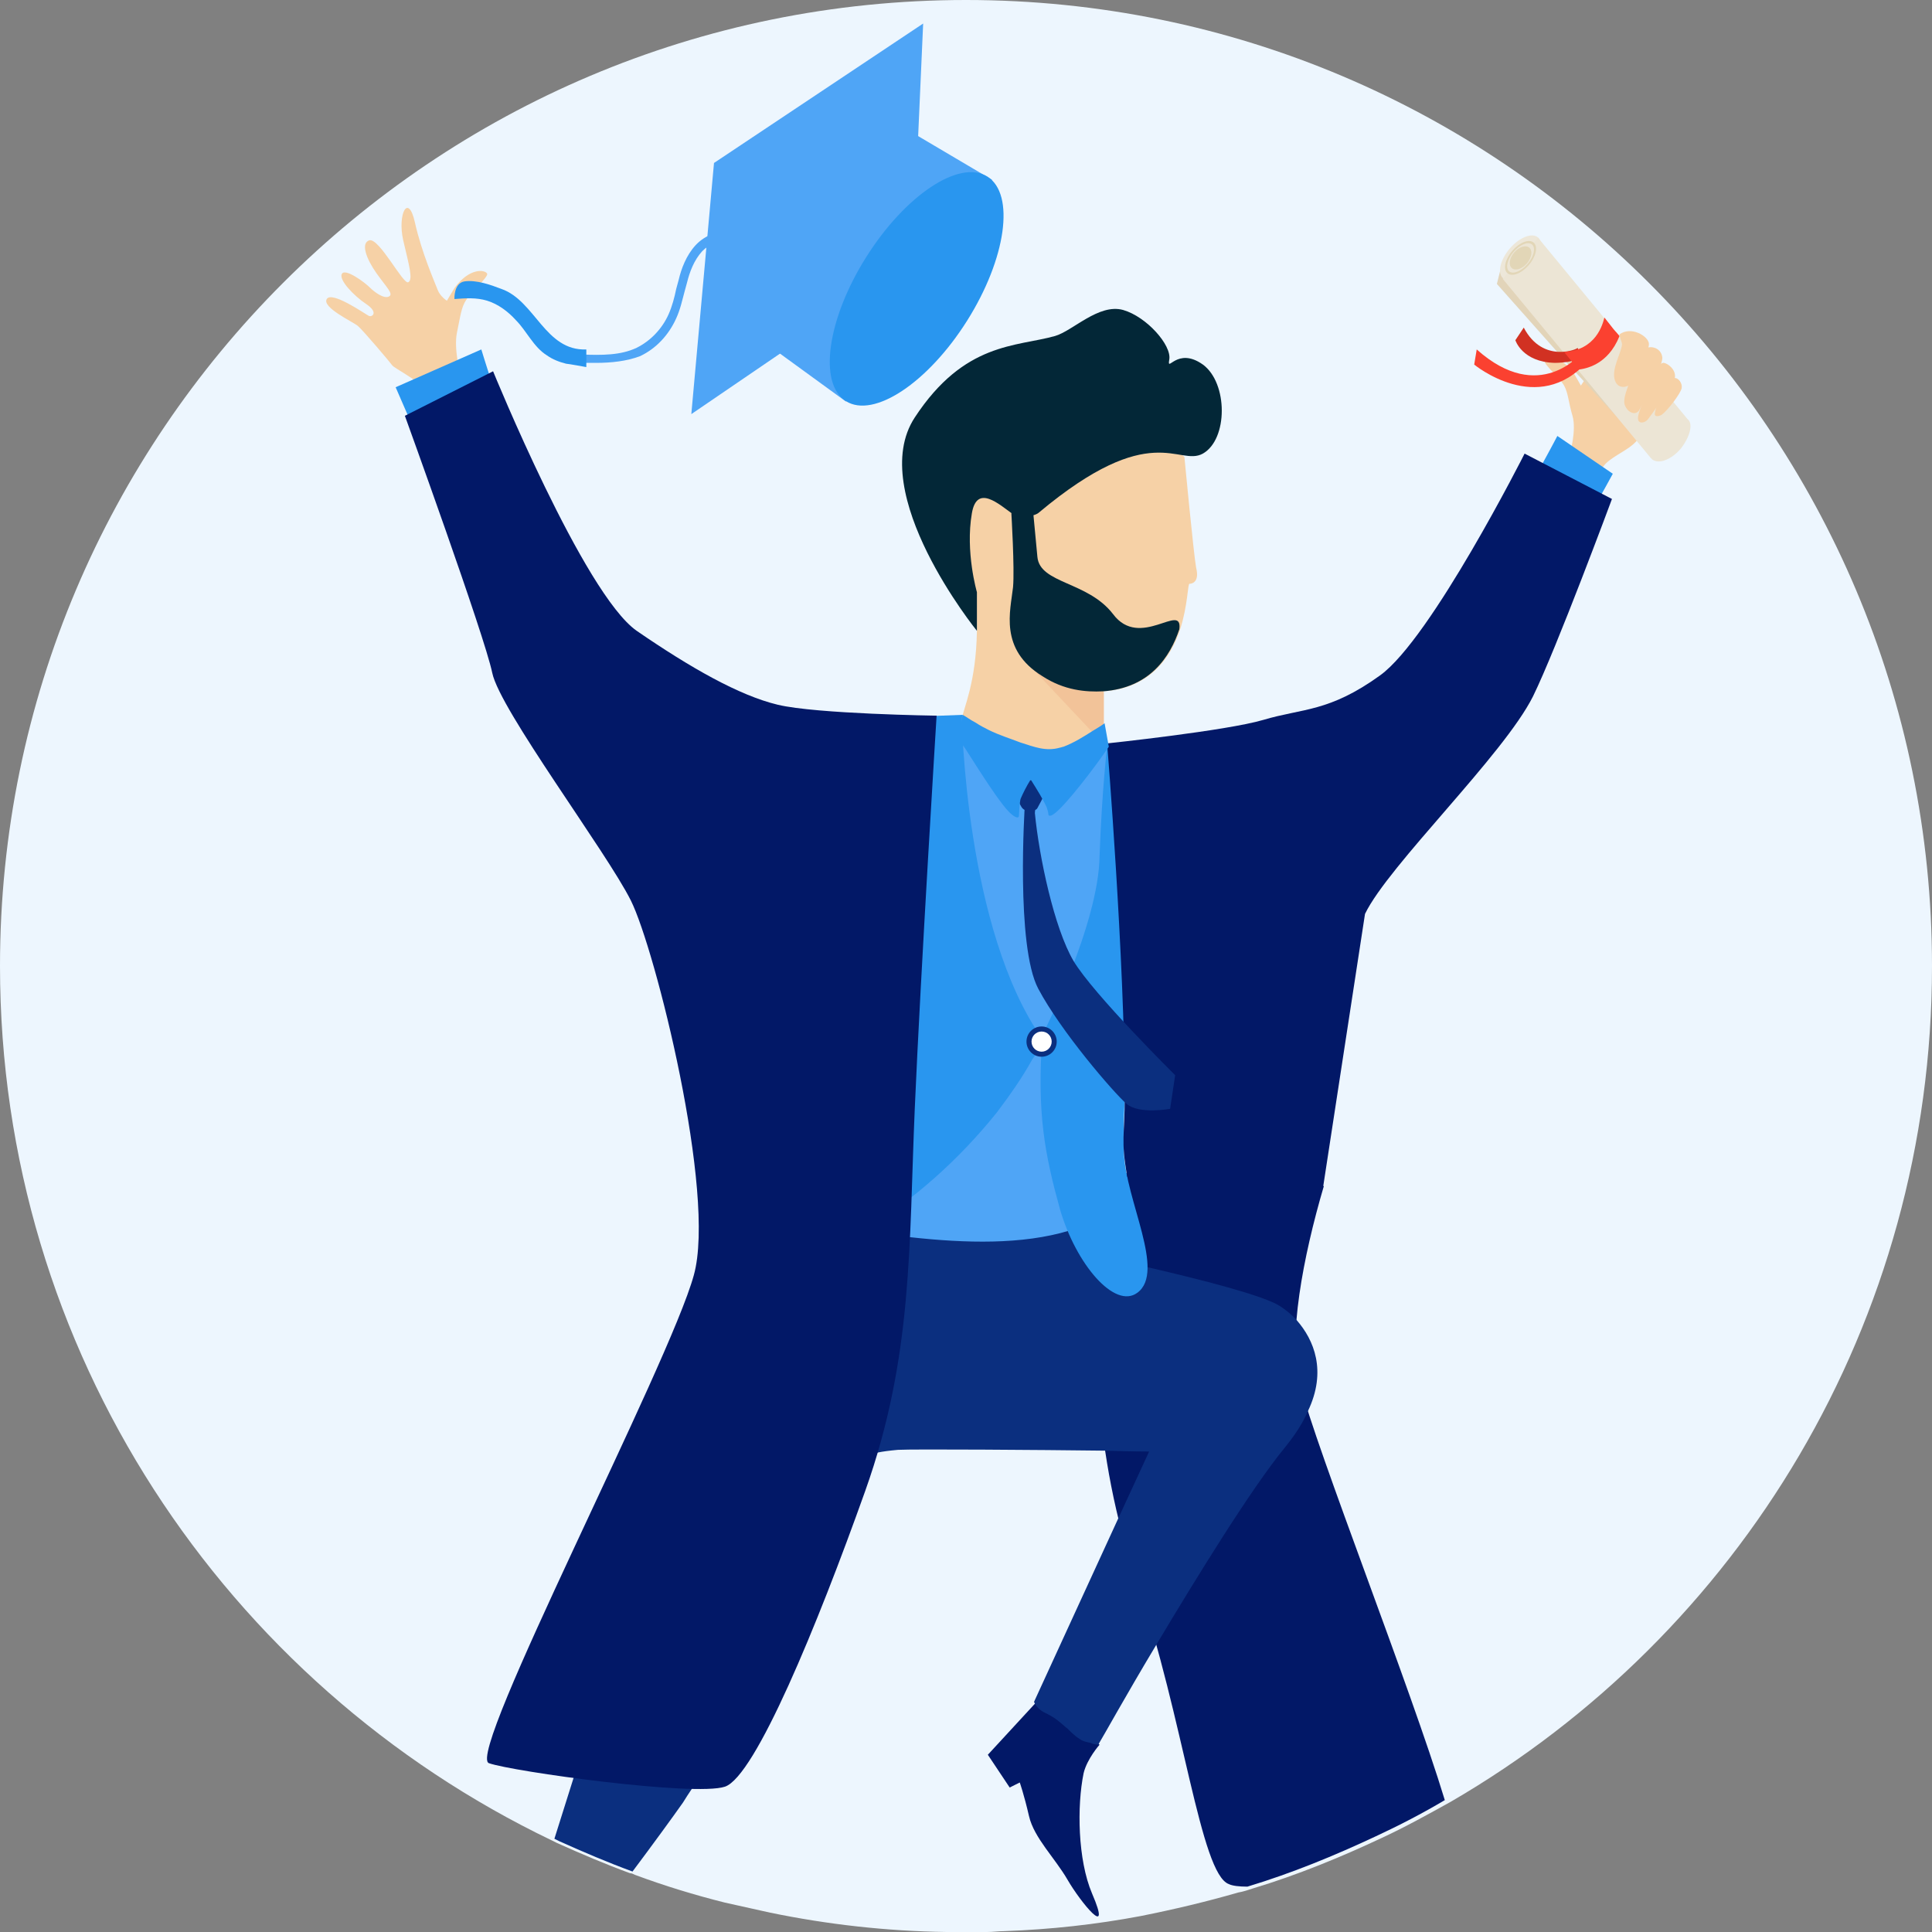
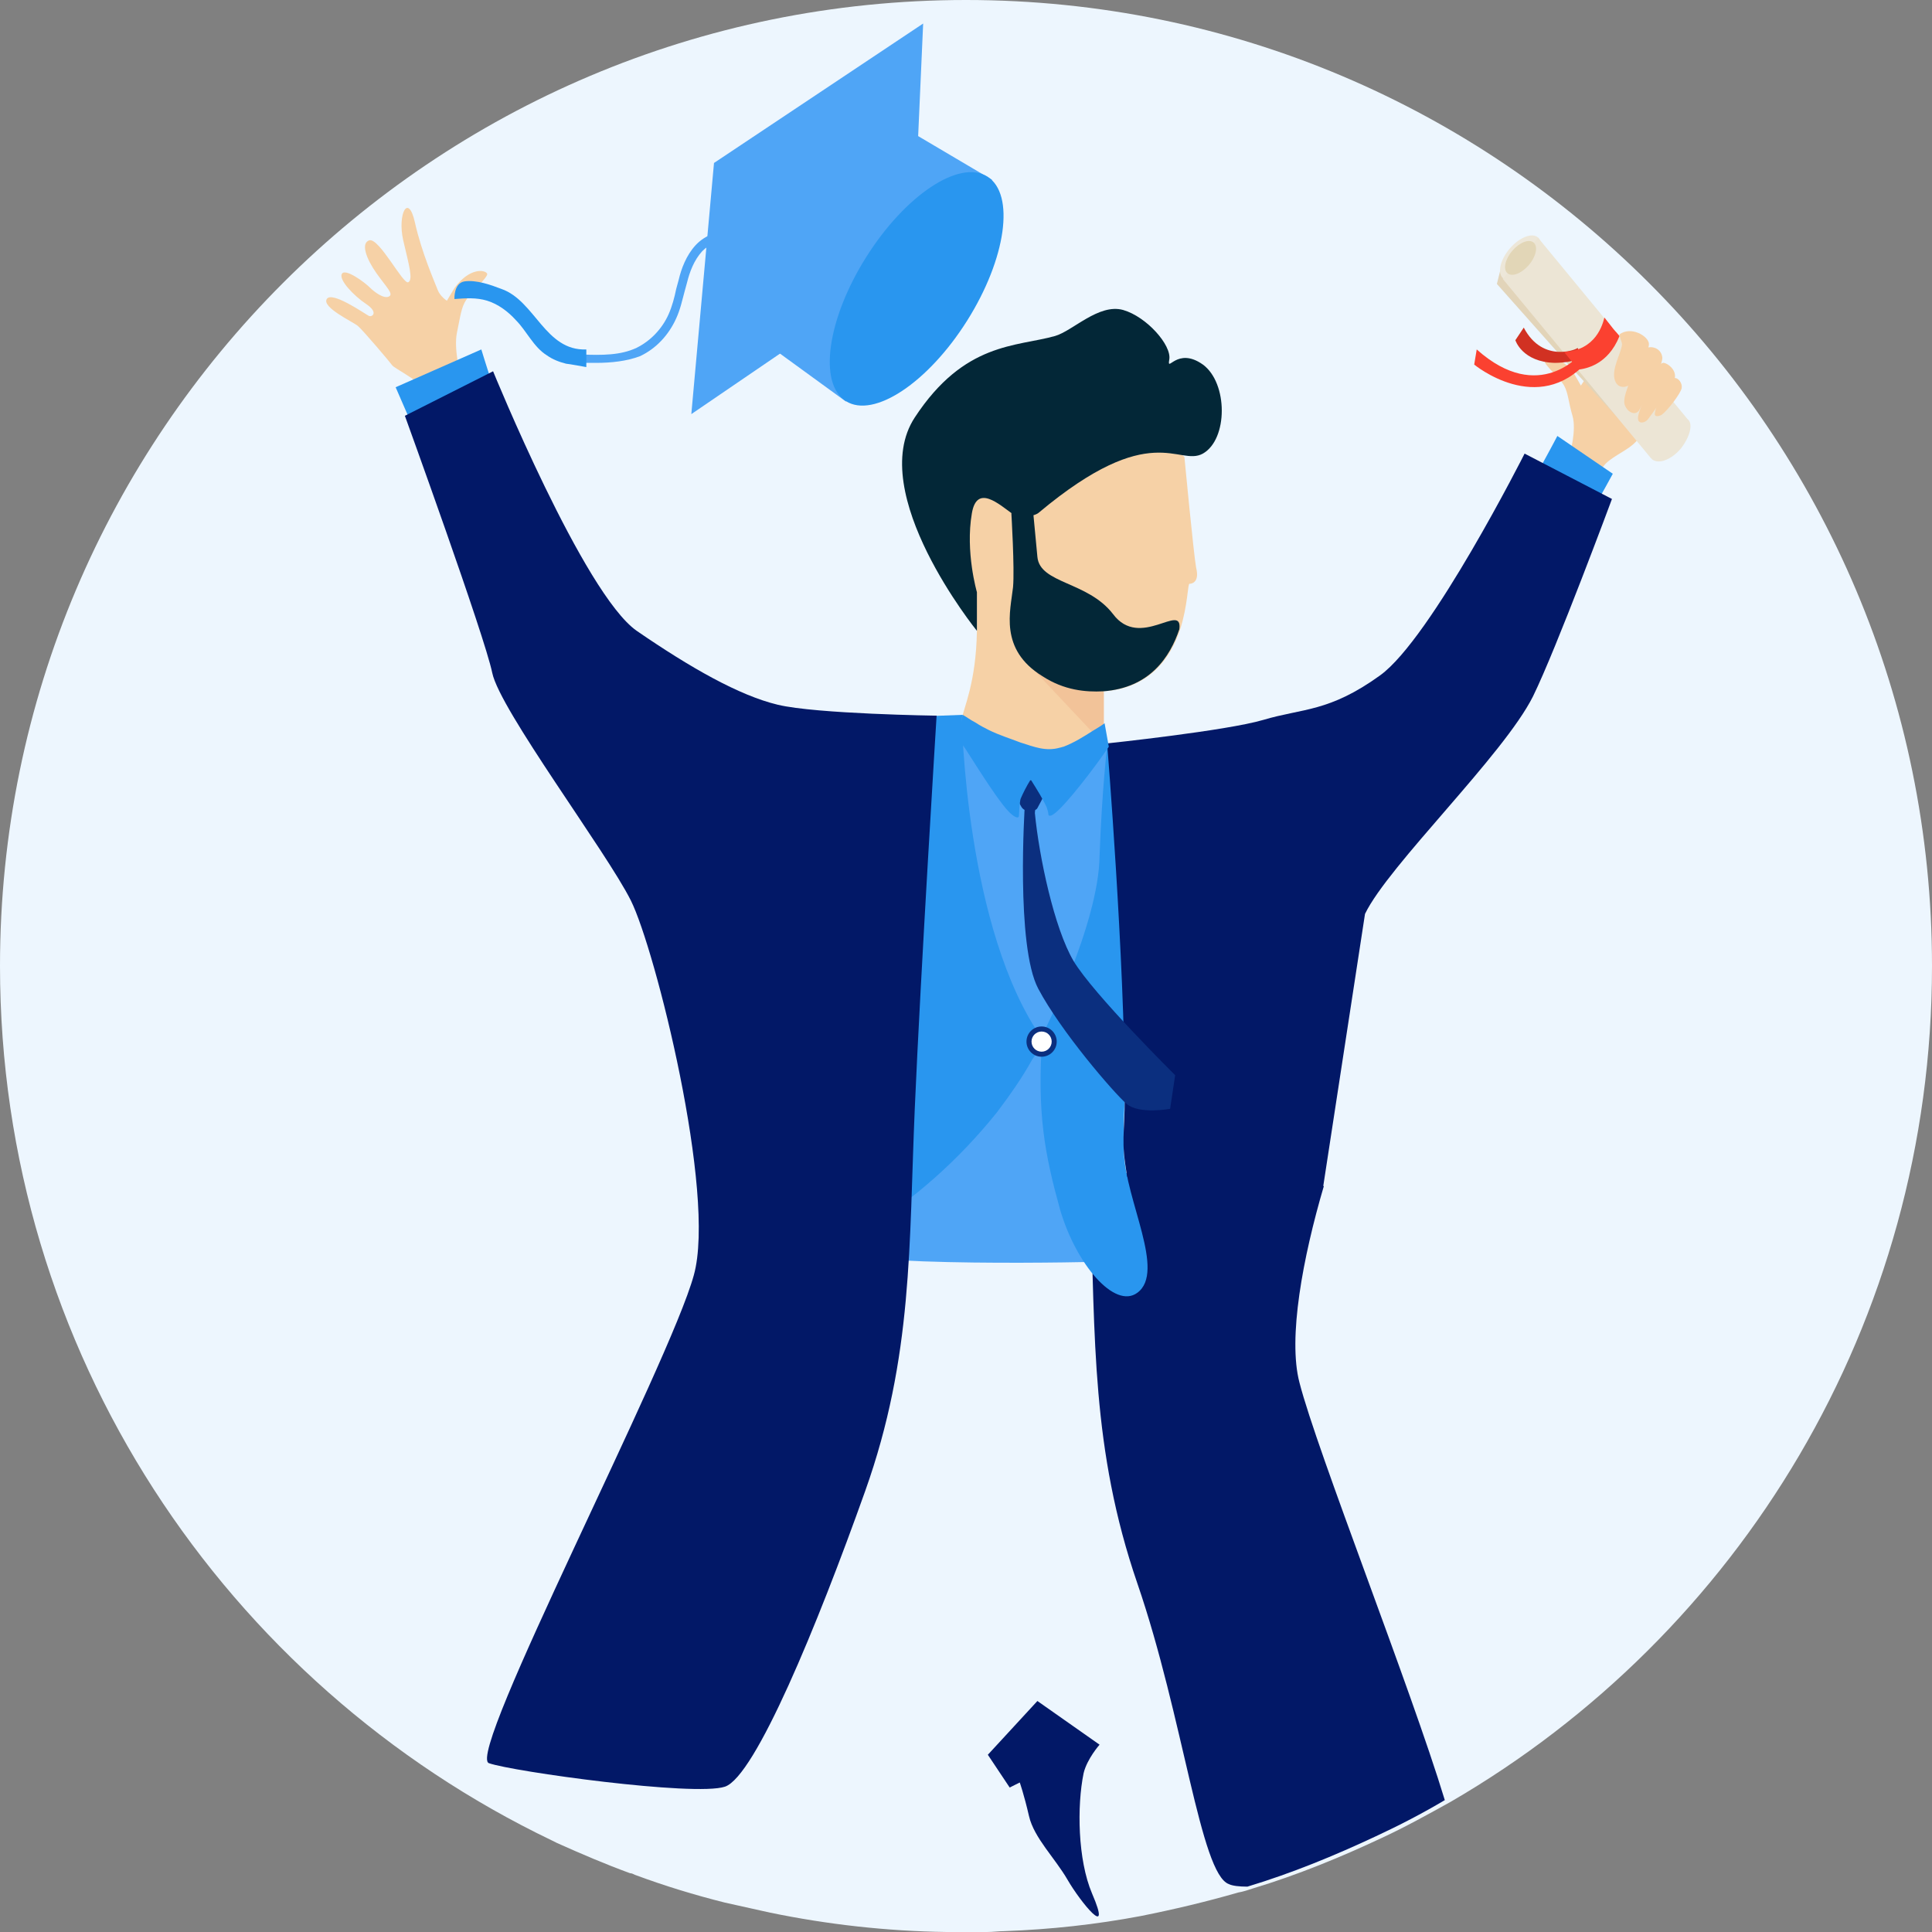
<svg xmlns="http://www.w3.org/2000/svg" width="230px" height="230px" viewBox="0 0 230 230" version="1.1">
  <rect x="0" y="0" width="230" height="230" fill="#808080" stroke="none" />
  <title>1E0A011F-C1ED-46F5-8DAA-5613D9B148A1</title>
  <desc>Created with sketchtool.</desc>
  <defs />
  <g id="Landing-Copy-3" stroke="none" stroke-width="1" fill="none" fill-rule="evenodd" transform="translate(-350, -1741)">
    <g id="Journey" transform="translate(0, 1035)" fill-rule="nonzero">
      <g id="Group-3" transform="translate(350, 706)">
        <g id="Rocket-illu">
          <g id="Group-7">
            <g id="reach-their-goals">
              <path d="M230,115 C230,157.5 207,194.6 172.7,214.5 C170,216 167.3,217.5 164.5,218.8 C159.6,221.1 154.5,223.2 149.2,224.8 C149.2,224.8 149.2,224.8 149.2,224.8 C148.6,225 148,225.2 147.4,225.3 C143.6,226.4 139.8,227.3 135.8,228.1 C130.5,229.1 125.1,229.7 119.5,229.9 C118.9,229.9 118.2,230 117.5,230 C116.6,230 115.7,230 114.9,230 C114.2,230 113.5,230 112.7,230 C105.5,229.9 98.5,229.1 91.7,227.7 C89.9,227.3 88.1,226.9 86.3,226.5 C82.7,225.6 79.1,224.5 75.6,223.2 C75.4,223.1 75.2,223 75,223 C72,221.9 69.2,220.7 66.3,219.4 C66.1,219.3 65.9,219.2 65.7,219.1 C26.9,200.5 0,160.9 0,115 C0,51.5 51.5,0 115,0 C178.5,0 230,51.5 230,115 Z" id="Shape" fill="#EDF6FE" />
              <path d="M130.9,207.7 C130.9,207.7 129.4,209.4 129,211.1 C128.2,215 128.3,221.4 130,225.4 C132.5,231.2 128.6,226.4 127.1,223.8 C125.6,221.2 123.1,218.8 122.5,216.2 C121.9,213.6 121.4,212.2 121.4,212.2 L120.2,212.8 L117.6,208.9 L123.5,202.5 L130.9,207.7 Z" id="Shape" fill="#021867" />
              <path d="M172,214.3 C169.3,215.9 166.6,217.3 163.8,218.6 C158.9,220.9 153.8,223 148.5,224.6 C148.5,224.6 148.5,224.6 148.5,224.6 C147.5,224.6 146.7,224.5 146.3,224.3 C142.9,223.1 140.9,204.5 135.4,188.5 C129.9,172.5 130.4,159.2 129.8,143 C129.8,142.4 129.7,140 129.7,139.4 L157.6,141.2 C155.1,149.7 153.3,159.3 154.7,164.6 C156.8,172.8 167.9,200.8 172,214.3 Z" id="Shape" fill="#021867" />
              <path d="M131.3,150.2 C131.3,150.2 101.3,151 97.6,148.6 C93.9,146.1 120.8,126.4 122.9,122.7 C125,119 126.3,119.9 126.3,119.9 L131.3,150.2 Z" id="Shape" fill="#4FA5F6" />
              <path d="M198,48.7 C197.5,49.2 195.4,52.1 194.3,53 C193.5,53.7 191.5,54.6 190.9,55.5 C190.3,56.4 186.9,54 186.9,54 C186.9,54 187.7,51.2 187.2,49.5 C186.7,47.8 186.7,46.8 186.2,45.9 C185.7,45 183.8,43.4 183.9,43 C184.1,42.6 185.8,42.2 187.4,44.5 L188.2,45.9 C188.2,45.9 192.1,40.2 192.4,39.5 L198,48.7 Z" id="Shape" fill="#F6D1A6" />
              <path d="M54.8,44.6 C54.8,44.6 54,41.5 54.4,39.6 C54.8,37.7 54.9,36.6 55.5,35.7 C56.1,34.8 58.1,33 58,32.6 C57.8,32.1 55.9,31.8 54.1,34.3 L53.2,35.8 C53.2,35.8 52.4,35.3 52.1,34.5 C51.8,33.7 50.2,30.1 49.4,26.5 C48.6,22.9 47.3,25.5 48,28.6 C48.7,31.6 49.2,33.3 48.6,33.6 C48,33.9 45.2,28.4 44,28.6 C42.9,28.9 43.6,30.8 44.8,32.5 C46,34.2 46.9,35 46.3,35.3 C45.7,35.6 44.6,34.8 44,34.2 C43.4,33.6 41.1,31.9 40.7,32.6 C40.3,33.3 42.1,35.2 43.6,36.2 C45.1,37.2 44.3,37.8 43.9,37.6 C43.5,37.4 39.5,34.6 38.9,35.6 C38.3,36.6 42,38.3 42.6,38.8 C43.2,39.3 46.5,43.2 46.7,43.5 C46.9,43.8 49.8,45.3 50.4,46.2 C51,47.1 54.8,44.6 54.8,44.6 Z" id="Shape" fill="#F6D1A6" />
              <g id="Group" transform="translate(107, 36)">
                <path d="M34.6,33.5 C34.4,33.5 34.4,36.1 33.5,38.9 C32.4,42.2 30,45.9 24.4,46.3 L24.4,50.1 L24.4,53.8 L24.4,60.7 C24.4,60.7 22.5,63.1 18.9,61.1 C18.8,61 18.6,61 18.5,60.9 C18.2,60.7 17.8,60.5 17.5,60.2 C13.6,57.3 7.4,50.8 7.5,49.6 C7.7,48.3 9.2,45.3 9.3,39.1 C9.3,38.9 9.3,38.7 9.3,38.5 L9.3,37.9 C9.2,37.5 5.3,22.8 9.9,18.2 C14.5,13.6 26,7.9 33.8,18.2 C33.9,18.3 33.9,18.3 34,18.4 C34,18.4 35.1,30 35.4,31.6 C35.8,33.2 35,33.5 34.6,33.5 Z" id="Shape" fill="#F6D1A6" />
                <polygon id="Shape" fill="#F2C399" points="24.4 46.4 24.4 52.6 16.3 44" />
                <path d="M9.3,34.5 C9.3,34.5 9.3,36.1 9.3,36.7 C9.3,37.2 9.3,39.1 9.3,39.1 C9.3,39.1 -4,22.7 1.9,13.7 C7.8,4.7 14,5.3 18.6,4 C20.7,3.4 23.8,0.1 26.7,0.9 C29.5,1.7 32.5,5.1 32.2,6.8 C31.9,8.5 33.1,5.2 36.2,7.4 C39.2,9.6 39.2,16.3 36.2,18 C33.3,19.6 30.1,13.8 16.7,25 C16.2,25.5 14.3,25.7 13.7,25.3 C11.9,24 9.3,21.6 8.7,25.1 C7.9,29.7 9.3,34.5 9.3,34.5 Z" id="Shape" fill="#032737" />
                <path d="M33.4,38.9 C32.3,42.2 29.9,45.9 24.3,46.3 C22.3,46.4 19.7,46.2 17.1,44.5 C11.9,41.3 13.3,36.7 13.6,33.9 C13.8,31.7 13.4,25.1 13.4,25.1 L16,25 C16,25 16.2,27.1 16.5,30.3 C16.8,33.5 22.5,33.2 25.5,37.1 C28.7,41.4 33.8,35.6 33.4,38.9 Z" id="Shape" fill="#032737" />
              </g>
              <path d="M114.6,85.1 C114.6,85.1 115.2,103.5 119.2,112.3 C123.2,121.1 124.1,123.7 124.1,123.7 C124.3,124.2 123.1,125.8 122.9,126.1 C121.7,128.3 120.2,130.4 118.7,132.4 C114.3,137.9 108.6,143.1 102.5,146.6 C99.4,148.3 96.1,149.4 92.7,150.4 C90.9,150.9 88.8,152.3 86.9,151.9 C84.4,151.4 85,147.9 85.8,146.3 C86.6,144.6 87.9,143.1 88.9,141.6 C92,137.1 94.1,132.2 94.6,126.7 C94.7,125.8 94.7,124.9 94.8,124.1 C95.2,106.9 95.4,101.1 95.4,101.1 C95.4,101.1 66.1,88.2 63.2,82.5 C60.4,76.8 47.1,46.1 47.1,46.1 L57.3,41.6 C57.3,41.6 65.5,68.8 72.2,75.5 C76.9,80.2 94.6,85.8 96.6,85.8 C98.7,85.7 114.6,85.1 114.6,85.1 Z" id="Shape" fill="#2996EF" />
              <path d="M114.5,85.4 C114.5,85.4 114.9,110.7 124.1,123.7 C124.1,123.7 131.3,112.4 131.8,103.9 C132.3,95.4 132.2,89.5 131.8,88.9 C131.8,88.9 126.2,93.4 114.5,85.4 Z" id="Shape" fill="#4FA5F6" />
              <g id="Group" transform="translate(175, 27)">
                <polygon id="Shape" fill="#E2D4B9" points="3.6 5.2 3.2 6.8 11.9 16.6 18.2 23.4" />
                <g>
                  <ellipse id="Oval" fill="#EDE7D9" cx="6.02" cy="3.703" rx="3.2" ry="1.7" transform="translate(6.02, 3.703) rotate(-49.542) translate(-6.02, -3.703)" />
                  <path d="M25.1,26.4 C24,27.7 22.5,28.3 21.7,27.7 L21.5,27.5 L3.9,6.2 L8.1,1.3 L25.9,22.9 C26.6,23.4 26.2,25 25.1,26.4 Z" id="Shape" fill="#ECE5D5" />
                  <path d="M6.4,12 L5.4,13.5 C5.4,13.5 6.2,16.1 10.1,16.2 C10.1,16.2 12.7,16.2 13.3,15.4 L12.8,14.4 C13,14.5 8.7,16.4 6.4,12 Z" id="Shape" fill="#D13122" />
                  <path d="M13.3,15 C13.3,15 8.3,21.3 0.8,14.6 L0.5,16.4 C0.5,16.4 8.1,22.7 14,16 L13.3,15 Z" id="Shape" fill="#FB4130" />
                  <path d="M12.9,17 C13.7,16.9 16.4,16.5 17.8,13 L17.1,12.2 L16,10.8 C15.8,11.6 15,14.7 11.2,14.9 L12.9,17 Z" id="Shape" fill="#FB4130" />
                  <ellipse id="Oval" fill="#E2D6B7" cx="6.02" cy="3.703" rx="2.4" ry="1.3" transform="translate(6.02, 3.703) rotate(-49.542) translate(-6.02, -3.703)" />
-                   <ellipse id="Oval" fill="#ECE5D5" cx="6.02" cy="3.703" rx="2.1" ry="1.1" transform="translate(6.02, 3.703) rotate(-49.542) translate(-6.02, -3.703)" />
                  <ellipse id="Oval" fill="#E2D6B7" cx="6.02" cy="3.703" rx="1.6" ry="1" transform="translate(6.02, 3.703) rotate(-49.542) translate(-6.02, -3.703)" />
                </g>
              </g>
-               <path d="M155.7,168 C155.1,169.4 154.2,170.8 152.9,172.4 C148.9,177.3 142.5,187.7 137.6,195.9 C134,201.9 131.3,206.8 130.8,207.6 C130.8,207.6 130.8,207.6 130.8,207.6 C130.8,207.6 130.8,207.7 130.8,207.7 C130.8,207.7 130.8,207.7 130.8,207.7 C130.6,207.7 129.9,207.6 129.9,207.5 C129.4,207.4 128.9,207.3 128.5,207 C128,206.7 127.5,206.2 127.1,205.8 C126.7,205.5 126.3,205.1 125.9,204.8 C125.4,204.4 124.8,204.1 124.2,203.8 C123.7,203.5 123.3,203.1 123.1,202.6 L133.2,180.6 L136.8,172.8 C136.8,172.8 134.7,172.8 131.7,172.7 C123.7,172.6 108.8,172.5 106.9,172.6 C105.8,172.7 105.1,172.8 104.6,172.9 C103.8,173.1 103.4,173.4 102.9,173.9 C102.1,174.7 89.6,201.6 82.4,212.9 C82,213.5 81.6,214.1 81.3,214.6 C80.1,216.3 77.7,219.6 75.3,222.8 C72.3,221.7 69.5,220.5 66.6,219.2 C66.4,219.1 66.2,219 66,218.9 L68.3,211.6 L70.5,204.7 C72.6,197 82.9,165.7 87.1,151.9 C88.1,148.4 88.8,146 88.9,145.4 C89,144.2 92.8,144.8 98.3,145.8 C99.7,146 101.1,146.3 102.7,146.5 C104.5,146.8 106.5,147.1 108.5,147.3 C114.9,148 121.7,148.2 127.3,146.5 C127.9,146.3 128.5,146.1 129,145.9 C129,145.9 128.2,147.8 128.4,148.8 C128.4,149 128.5,149.2 128.7,149.3 C128.8,149.4 128.9,149.4 129.1,149.4 C129.3,149.4 129.7,149.4 130.2,149.6 C130.6,149.7 131,149.7 131.4,149.8 C132.8,150.1 134.7,150.5 136.8,150.9 C142.8,152.3 150.4,154.2 152.4,155.5 C153,155.9 153.8,156.5 154.4,157.2 C156.4,159.5 158,163.2 155.7,168 Z" id="Shape" fill="#0B2F7F" />
              <path d="M58.7,44.2 C58.7,44.2 69.5,70.7 75.8,75.1 C82.2,79.5 88,82.8 92.6,83.9 C97.2,85 111.5,85.2 111.5,85.2 C111.5,85.2 109.6,115.8 108.9,132 C108.2,148.2 108.7,161.5 103,177.5 C97.3,193.5 89.9,211.5 86.3,212.7 C82.7,213.9 61,210.9 58.2,209.9 C55.4,208.9 79.7,162.4 82.6,151.8 C85.3,142.1 78,113 75.1,107.2 C72.2,101.4 59.5,84.5 58.6,80.1 C57.7,75.7 48.2,49.5 48.2,49.5 L58.7,44.2 Z" id="Shape" fill="#021867" />
              <path d="M131.8,88.9 C131.8,88.9 157.5,86.6 164.5,82 C172.4,76.9 185.4,51.9 185.4,51.9 L192,56.4 C192,56.4 173.5,90.4 169.1,92.7 C164.7,95 140.7,102.2 139,102.5 C137.3,102.8 137.8,111 136,118.1 C134.2,125.2 133.6,131.6 133.8,137.2 C134,142.9 138.8,151.4 135.4,153.9 C132.7,155.9 128.1,150.5 126.2,144 C124.4,137.5 123.4,132.5 124.1,123.2 C124.1,123.2 130.8,110.1 130.9,101.9 C131.2,93.8 131.8,88.9 131.8,88.9 Z" id="Shape" fill="#2996EF" />
              <path d="M162.5,108.8 C165.3,103 179,89.9 182.5,82.9 C185.3,77.2 191.9,59.4 191.9,59.4 L181.5,54 C181.5,54 170.4,76 164.3,80.4 C158.2,84.8 155.1,84.3 150.4,85.7 C146,87 131.8,88.5 131.8,88.5 C131.8,88.5 133.9,114.4 133.9,130.5 C133.9,135.2 133.4,135.6 134.2,140.1 L157.5,141.4 L162.5,108.8 Z" id="Shape" fill="#021867" />
              <g id="Group" transform="translate(120, 92)" fill="#0B2F7F">
                <path d="M0.7,1.8 C0.7,1.8 1.3,3.9 1.8,4.3 C2.3,4.7 3.3,4.6 3.5,4.2 C3.7,3.8 5,1.6 4.7,1.1 C4.5,0.7 1.4,0.6 0.7,1.8 Z" id="Shape" />
                <path d="M2,3.9 C2,3.9 0.9,20.6 3.6,25.7 C6.3,30.8 12.6,38.1 14.1,39.4 C15.6,40.7 19.3,40 19.3,40 L19.9,36 C19.9,36 10.2,26.4 7.8,22.4 C5.5,18.5 3.7,10 3.2,4.8 C3.2,4.6 3.3,3.9 3.3,3.9 L2,3.9 Z" id="Shape" />
              </g>
              <g id="Group" transform="translate(122, 122)">
                <circle id="Oval" fill="#0B2F7F" cx="2" cy="2" r="1.8" />
                <circle id="Oval" fill="#FFFFFF" cx="2" cy="2" r="1.2" />
              </g>
              <path d="M114.6,85.1 L114.1,87.9 C114.3,88.2 114.6,88.7 114.9,89.1 C116.7,91.9 119.3,96.1 120.5,97 C121,97.4 121.3,97.4 121.3,97.1 C121.3,96.9 121.4,95.4 121.5,95.1 C121.8,94.4 122.2,93.6 122.7,92.8 C123.4,93.9 124.2,95.2 124.6,96.1 C124.7,96.4 124.8,96.7 124.8,96.9 C124.8,97.2 125.1,97.2 125.6,96.8 C127,95.7 130.3,91.4 132,88.9 L131.5,86.1 C131.5,86.1 131.5,86.1 131.5,86.1 C131.1,86.4 130.6,86.7 130.1,87 C129,87.7 127.9,88.4 126.6,88.9 C126.5,88.9 126.3,89 126.2,89 C124.5,89.5 123.1,88.9 121.5,88.4 C120.2,87.9 118.9,87.5 117.7,86.9 C117.3,86.7 116.7,86.4 116.1,86 C115.5,85.7 115,85.3 114.6,85.1 C114.6,85.1 114.6,85.1 114.6,85.1 C114.6,85.1 114.6,85.1 114.6,85.1 C114.6,85.1 114.6,85.1 114.6,85.1 Z" id="Shape" fill="#2996EF" />
              <g id="Group" transform="translate(54, 2)">
                <path d="M16.9,41.2 C16.3,41.2 15.8,41.2 15.2,41.2 L15.2,40.2 C17.7,40.3 19.9,40.3 21.8,39.4 C23.4,38.6 24.8,37.2 25.6,35.4 C26,34.5 26.3,33.4 26.5,32.4 C26.6,32 26.7,31.7 26.8,31.3 C27.1,30 27.7,28.4 28.8,27.2 C30,25.9 31.8,25.3 33.3,25.8 L33,26.8 C31.7,26.4 30.4,27.1 29.6,27.9 C28.6,29 28.1,30.4 27.8,31.6 C27.7,32 27.6,32.3 27.5,32.7 C27.2,33.8 27,34.8 26.5,35.9 C25.6,37.9 24.1,39.5 22.2,40.4 C20.6,41 18.8,41.2 16.9,41.2 Z" id="Shape" fill="#4FA5F6" />
                <polygon id="Shape" fill="#4FA5F6" points="31 17.4 28.3 47.3 39 40 55.3 14.3 55.9 0.8" />
-                 <ellipse id="Oval" fill="#4FA5F6" cx="45.864" cy="26.287" rx="15.599" ry="7.1" transform="translate(45.864, 26.287) rotate(-57.796) translate(-45.864, -26.287)" />
                <polygon id="Shape" fill="#4FA5F6" points="55.3 14.2 64.1 19.4 46.7 45.8 36.8 38.6" />
                <ellipse id="Oval" fill="#2996EF" cx="55.127" cy="32.39" rx="15.799" ry="7.1" transform="translate(55.127, 32.39) rotate(-57.796) translate(-55.127, -32.39)" />
                <path d="M15.8,39.6 C15.8,39.6 15.8,41.7 15.8,41.7 C15.8,41.7 13.6,41.3 13.4,41.3 C12.6,41.1 11.8,40.8 11.1,40.3 C9.5,39.3 8.7,37.4 7.4,36.1 C6.5,35.1 5.3,34.2 4,33.8 C2.7,33.4 1.4,33.5 0.1,33.6 C0.1,33.6 -4.48252546e-15,31.7 1.3,31.5 C2.7,31.3 4.4,31.9 5.7,32.4 C9.7,33.8 10.9,39.8 15.8,39.6 Z" id="Shape" fill="#2996EF" />
              </g>
              <g id="Group" transform="translate(192, 39)" fill="#F6D1A6">
                <path d="M1.1,2 C1,3 -0.1,4.8 0.2,6.1 C0.5,7.4 1.7,7.1 2,6.8 C2.3,6.5 4.4,2.8 4.3,1.9 C4.2,1 2.2,-0.2 0.8,0.8 C0.7,0.9 1.1,1.7 1.1,2 Z" id="Shape" />
                <path d="M1.7,9.7 C1.3,9.2 1.2,8.7 1.7,7.3 C2.2,5.8 3.3,2.9 3.9,2.5 C4.5,2.1 5.8,2.4 5.9,3.6 C5.9,4.8 3.3,9.6 3.1,9.9 C2.6,10.5 1.9,10 1.7,9.7 Z" id="Shape" />
                <path d="M5.2,5.2 C5.2,5.2 5.6,4.1 6.1,4.2 C6.6,4.3 7.5,5 7.4,5.9 C7.3,6.8 4.4,10.6 4.2,10.9 C3.8,11.4 3,11.5 3,10.8 C2.9,10 5.2,5.2 5.2,5.2 Z" id="Shape" />
                <path d="M6.7,6.7 C6.7,6.7 7,6 7.4,6 C7.8,6 8.3,6.6 8.2,7.2 C8.1,7.8 6.6,9.8 5.8,10.4 C5.6,10.5 5,10.7 5,10.3 C5,9.7 5.8,7.6 6.7,6.7 Z" id="Shape" />
              </g>
            </g>
          </g>
        </g>
      </g>
    </g>
  </g>
</svg>